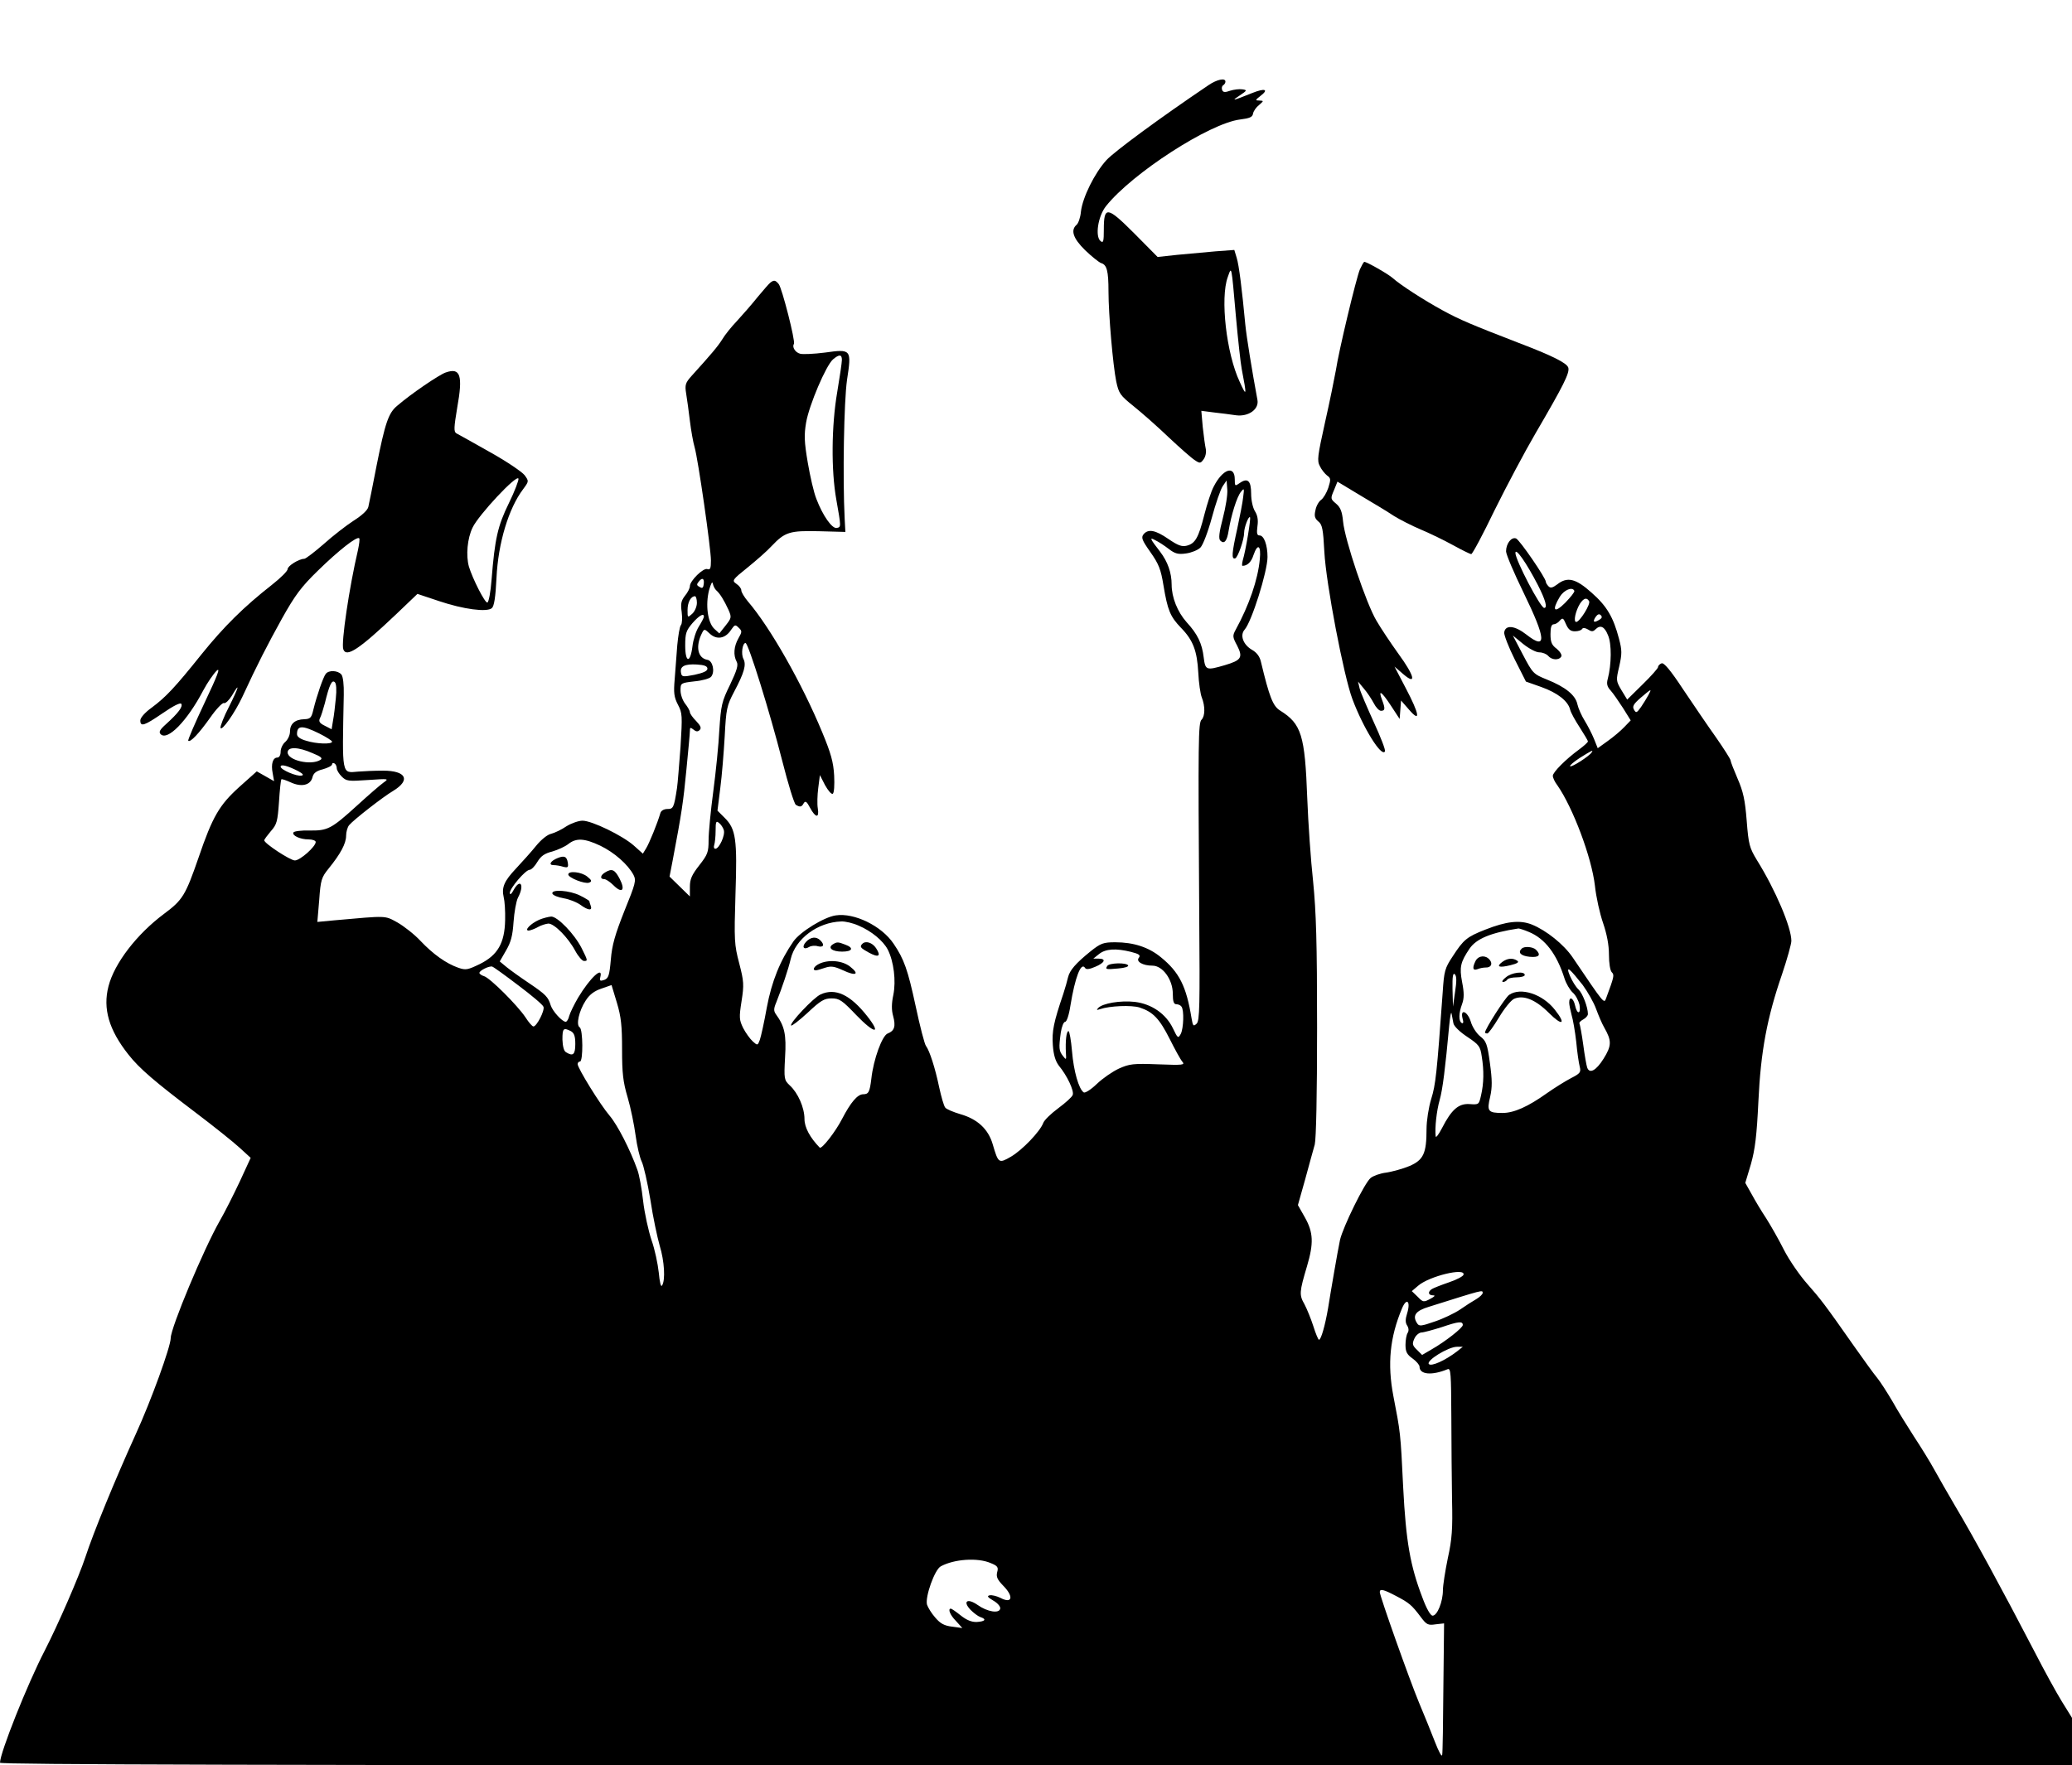
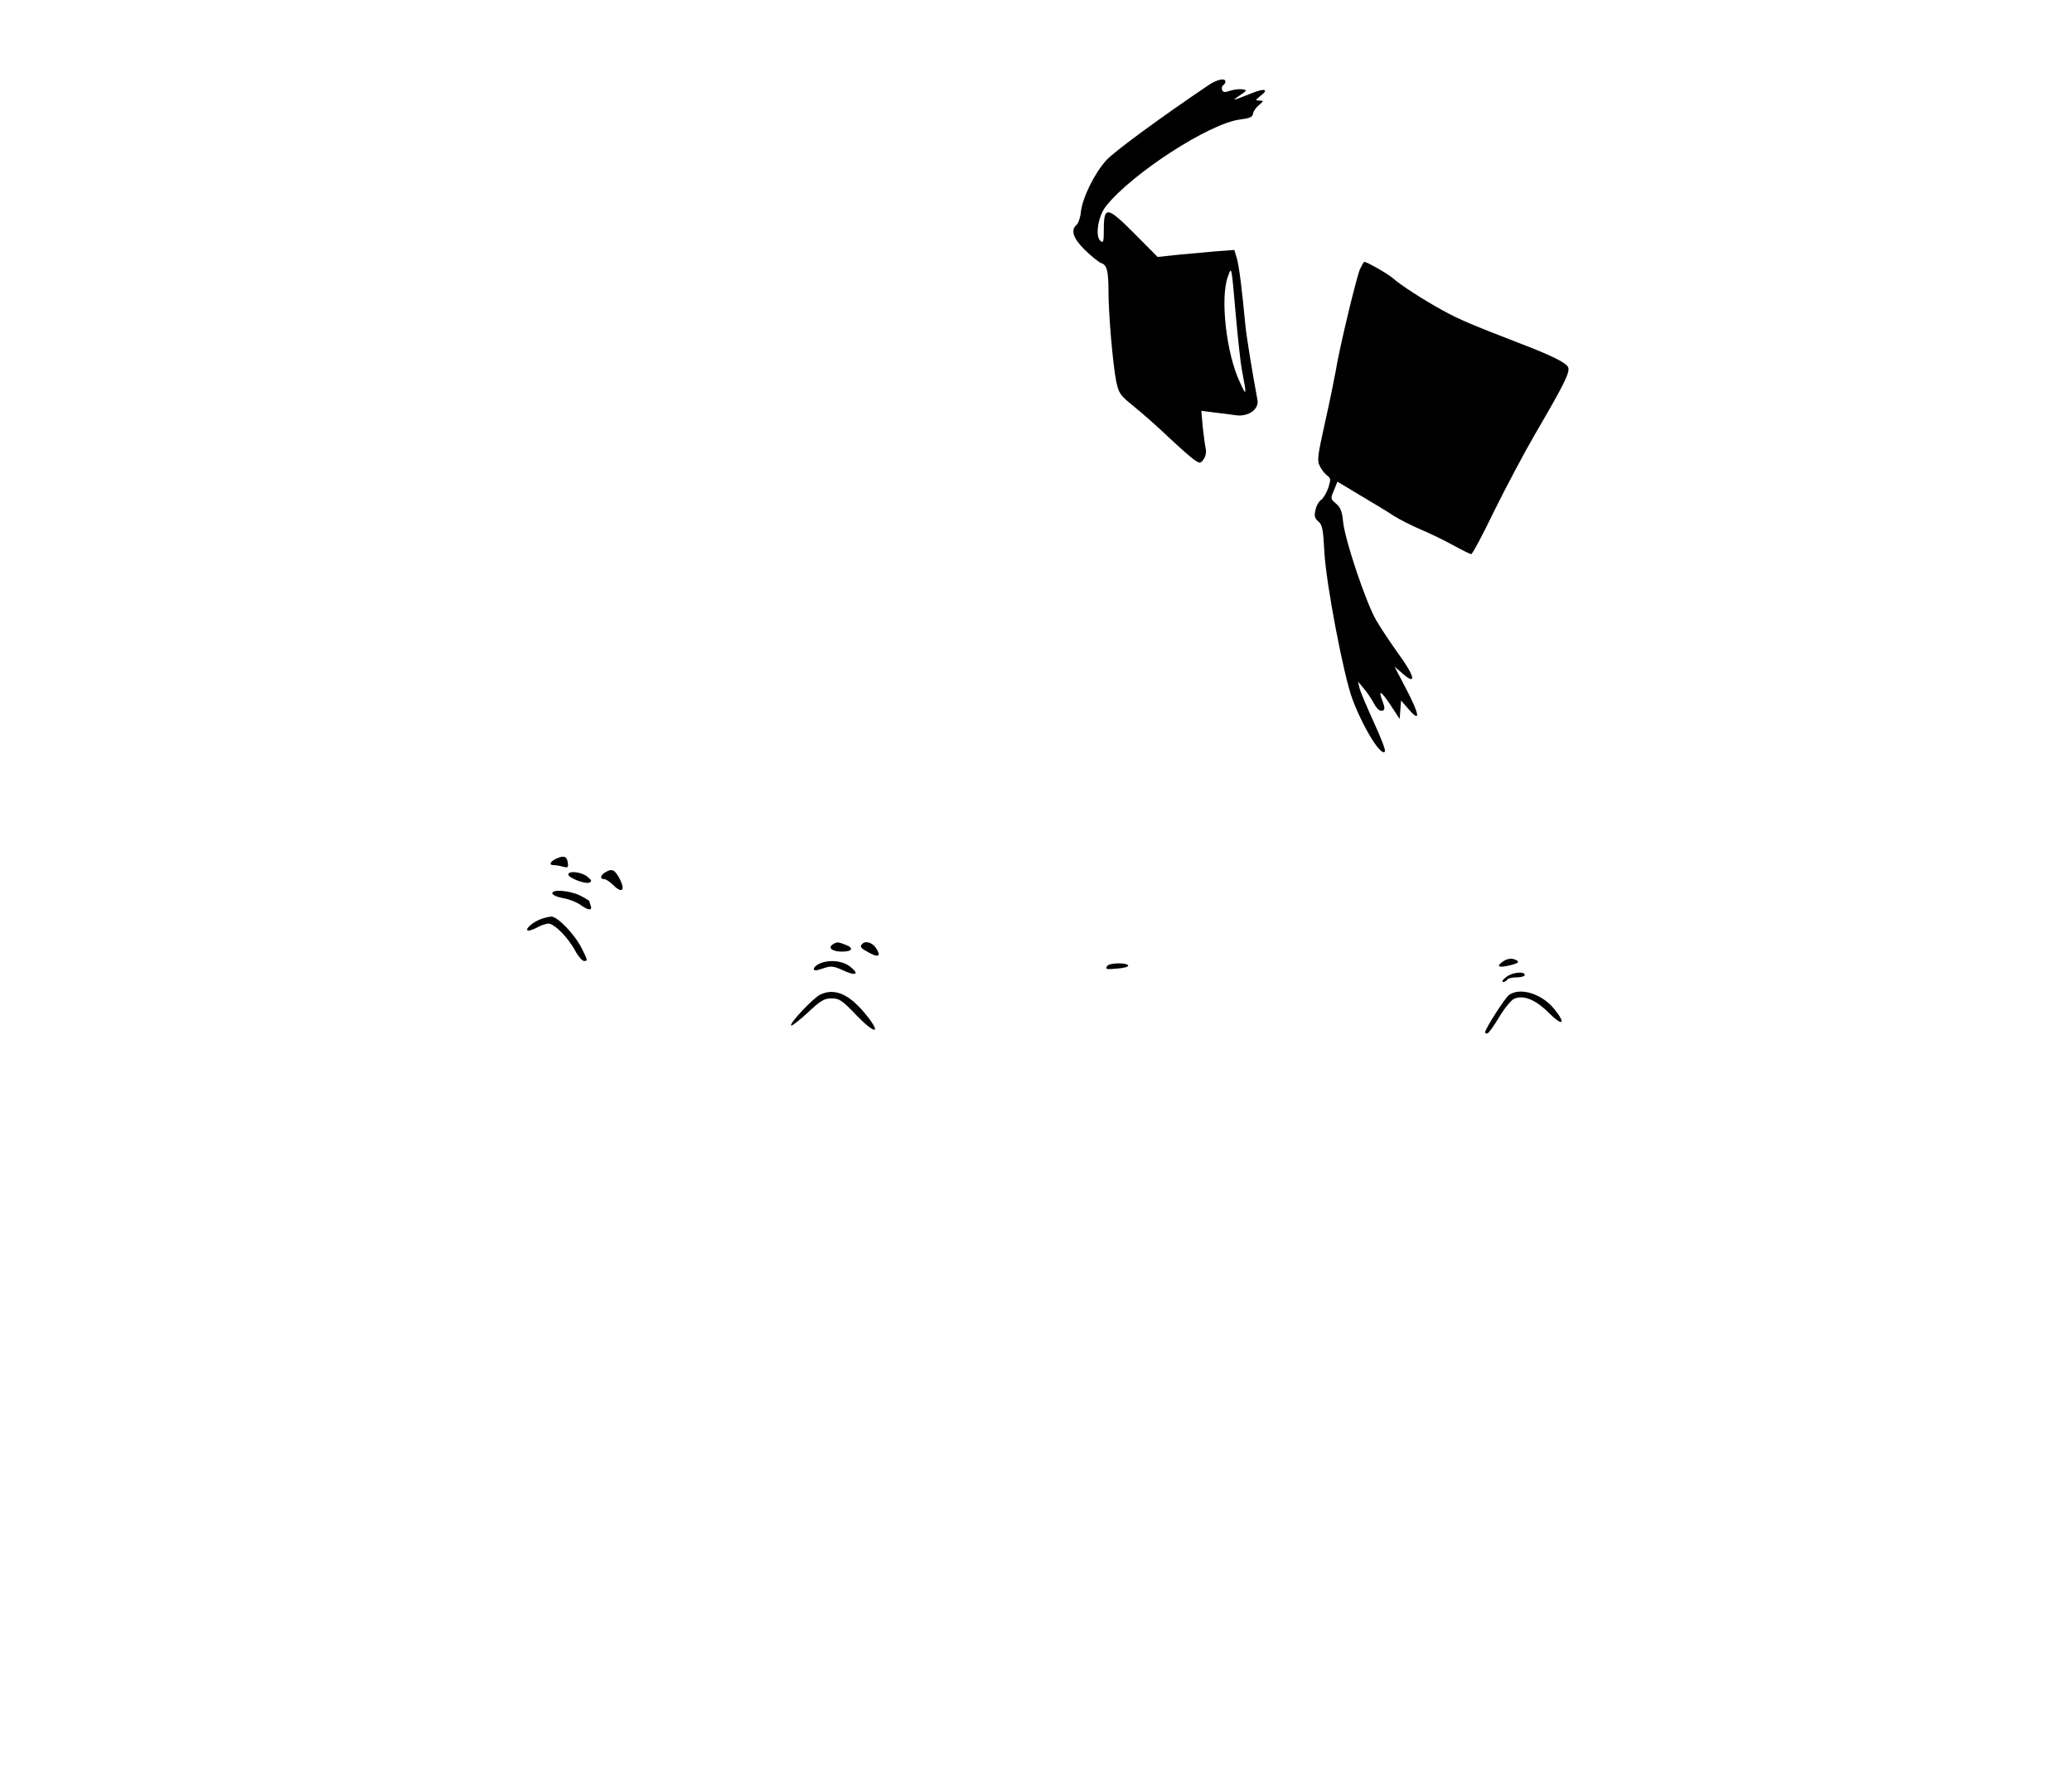
<svg xmlns="http://www.w3.org/2000/svg" version="1.0" width="886pt" height="755pt" viewBox="0 0 886 755" preserveAspectRatio="xMidYMid meet">
  <g transform="translate(0,755) scale(0.1,-0.1)" fill="#000000" stroke="none">
    <path d="M5168 7186 c-209 -141 -403 -284 -437 -321 -50 -55 -102 -159 -109 -221 -2 -24 -11 -49 -18 -55 -27 -23 -16 -58 36 -109 27 -26 58 -51 68 -55 25 -7 32 -33 32 -122 0 -97 19 -315 33 -384 11 -52 17 -60 74 -106 35 -28 102 -87 150 -133 49 -46 99 -90 112 -98 22 -15 25 -14 38 4 8 11 12 30 9 44 -3 14 -9 56 -13 94 l-6 69 54 -7 c30 -3 72 -9 94 -12 53 -7 99 25 92 65 -23 124 -47 271 -52 323 -14 149 -27 255 -37 286 l-10 33 -81 -6 c-45 -4 -119 -11 -164 -15 l-83 -9 -100 101 c-116 116 -130 118 -130 16 0 -50 -2 -59 -14 -49 -24 20 -11 106 23 149 111 140 443 355 574 371 40 5 53 10 55 25 2 11 14 28 26 37 20 18 21 18 1 19 -18 0 -18 2 5 20 37 28 19 34 -36 12 -85 -34 -90 -35 -54 -11 33 22 34 24 12 27 -13 2 -36 -1 -52 -6 -22 -8 -30 -7 -34 3 -3 8 -1 17 4 20 6 4 10 10 10 16 0 17 -37 9 -72 -15z m117 -991 c9 -99 20 -200 25 -225 22 -114 21 -119 -9 -53 -57 121 -84 358 -51 448 17 48 15 56 35 -170z" />
    <path d="M5815 6398 c-16 -39 -90 -347 -103 -433 -6 -33 -26 -133 -46 -221 -32 -145 -35 -164 -22 -188 7 -15 22 -33 31 -40 16 -11 16 -17 5 -52 -7 -21 -21 -45 -31 -52 -9 -6 -21 -26 -24 -44 -6 -25 -3 -35 12 -48 17 -13 21 -33 26 -130 7 -135 83 -532 120 -630 46 -123 124 -249 139 -224 4 5 -18 61 -47 124 -29 64 -57 129 -61 145 l-7 30 25 -30 c14 -16 33 -45 42 -62 9 -18 23 -33 31 -33 18 0 19 9 5 46 -18 47 -3 38 37 -23 l38 -58 3 40 3 39 34 -39 c51 -59 45 -20 -14 92 l-48 92 36 -31 c60 -52 50 -9 -18 84 -33 46 -76 110 -95 143 -43 71 -136 347 -143 425 -4 42 -11 60 -30 76 -24 20 -24 22 -9 57 l15 37 98 -59 c54 -32 119 -71 144 -88 26 -16 77 -42 115 -58 38 -16 100 -46 138 -67 38 -21 73 -38 77 -38 5 0 50 84 100 188 51 103 129 250 174 327 122 209 148 261 141 283 -7 20 -69 51 -216 107 -194 75 -249 98 -320 137 -81 44 -183 110 -215 139 -19 17 -110 69 -121 69 -3 0 -11 -15 -19 -32z" />
-     <path d="M3295 6342 c-6 -4 -30 -32 -55 -62 -24 -30 -64 -76 -88 -102 -24 -25 -53 -61 -64 -80 -19 -30 -45 -61 -131 -156 -26 -29 -29 -38 -23 -75 4 -23 11 -76 16 -117 5 -41 14 -92 20 -112 15 -51 70 -434 70 -485 0 -34 -3 -41 -15 -37 -17 7 -75 -50 -75 -73 0 -8 -9 -27 -21 -41 -17 -22 -19 -35 -14 -70 3 -24 2 -49 -3 -55 -6 -7 -12 -46 -16 -87 -3 -41 -8 -106 -11 -145 -5 -58 -3 -76 14 -109 19 -36 19 -47 11 -180 -6 -77 -12 -157 -15 -176 -13 -85 -16 -90 -41 -90 -15 0 -27 -7 -30 -17 -13 -45 -48 -130 -61 -151 l-14 -23 -38 34 c-48 43 -180 107 -220 107 -17 0 -48 -11 -69 -24 -20 -14 -50 -28 -65 -32 -16 -3 -44 -26 -65 -52 -20 -25 -59 -68 -85 -96 -51 -54 -63 -81 -53 -124 4 -15 7 -58 6 -97 -2 -99 -32 -150 -108 -188 -52 -25 -60 -27 -92 -16 -52 18 -108 58 -162 115 -26 28 -71 63 -99 79 -55 30 -42 29 -268 9 l-74 -7 8 94 c6 86 10 97 40 134 51 63 75 107 75 141 0 16 6 37 13 45 18 22 146 122 189 147 75 46 55 86 -44 86 -35 0 -82 -2 -106 -4 -72 -6 -69 -22 -62 328 1 44 -3 78 -10 87 -15 18 -54 20 -67 3 -11 -14 -38 -92 -53 -153 -8 -35 -13 -40 -39 -41 -40 -1 -61 -20 -61 -53 0 -15 -9 -34 -20 -44 -11 -9 -20 -28 -20 -42 0 -15 -6 -25 -14 -25 -19 0 -28 -27 -20 -67 l6 -34 -37 21 -37 21 -75 -67 c-85 -77 -114 -126 -174 -302 -56 -162 -68 -181 -147 -240 -117 -87 -213 -212 -238 -310 -25 -96 2 -187 85 -292 47 -60 114 -117 287 -248 78 -59 163 -127 189 -151 l47 -43 -47 -102 c-26 -55 -64 -131 -85 -167 -69 -121 -210 -458 -210 -502 0 -36 -84 -268 -150 -412 -88 -194 -180 -418 -215 -525 -27 -82 -116 -287 -174 -400 -74 -143 -191 -437 -191 -479 0 -8 1120 -11 4430 -11 l4430 0 0 102 0 101 -44 71 c-24 39 -75 132 -113 206 -143 275 -261 492 -342 628 -31 53 -72 124 -90 157 -18 33 -57 96 -86 140 -28 44 -71 112 -93 152 -23 39 -52 84 -65 100 -13 15 -56 75 -97 133 -129 184 -144 203 -202 269 -32 36 -77 101 -100 146 -22 44 -57 105 -76 135 -20 30 -48 77 -62 103 l-27 48 24 80 c18 64 25 122 32 268 10 215 37 358 101 544 22 65 40 130 40 143 0 58 -68 218 -147 345 -32 53 -36 66 -44 169 -7 89 -15 125 -39 180 -16 37 -30 73 -30 78 0 5 -28 49 -62 98 -35 49 -98 142 -141 206 -54 82 -82 115 -92 111 -8 -3 -15 -10 -15 -16 0 -5 -30 -39 -66 -74 l-66 -65 -25 41 c-23 39 -23 42 -9 101 12 54 12 69 -1 118 -24 92 -52 140 -117 197 -68 61 -104 70 -148 35 -19 -14 -28 -16 -36 -8 -7 7 -12 16 -12 20 0 16 -112 179 -127 185 -20 8 -43 -22 -43 -55 0 -13 34 -93 75 -177 97 -199 100 -248 12 -179 -50 39 -90 43 -95 9 -1 -11 19 -63 45 -115 l48 -95 65 -23 c70 -25 115 -60 124 -97 3 -13 22 -47 41 -76 19 -30 35 -56 35 -60 0 -4 -17 -19 -37 -34 -59 -43 -113 -98 -113 -113 0 -8 8 -26 19 -40 67 -96 147 -309 161 -430 5 -48 21 -120 35 -160 16 -47 25 -93 25 -135 0 -36 5 -68 12 -75 12 -12 10 -19 -24 -111 -9 -25 -7 -27 -143 174 -38 56 -113 116 -175 141 -51 20 -108 14 -199 -22 -79 -31 -93 -43 -139 -114 -34 -51 -37 -63 -43 -155 -25 -348 -30 -394 -49 -455 -11 -36 -20 -93 -20 -129 0 -104 -13 -132 -73 -158 -29 -12 -73 -24 -99 -28 -26 -3 -56 -14 -67 -23 -26 -21 -118 -209 -131 -265 -5 -23 -16 -85 -25 -137 -9 -52 -21 -122 -26 -155 -13 -75 -30 -135 -39 -135 -3 0 -14 26 -24 58 -10 31 -27 73 -38 94 -23 40 -22 52 11 163 29 98 27 144 -9 208 l-30 53 31 110 c16 60 35 127 41 149 6 25 10 211 10 500 0 365 -4 494 -17 625 -10 91 -21 251 -25 355 -10 272 -25 319 -116 376 -31 19 -46 58 -82 208 -5 23 -18 40 -37 51 -39 22 -54 63 -33 87 30 33 98 249 98 311 0 51 -15 92 -34 92 -11 0 -13 9 -9 40 4 27 0 47 -11 64 -9 15 -16 46 -16 75 0 55 -15 69 -49 45 -20 -14 -21 -14 -21 16 0 62 -52 44 -90 -31 -11 -20 -28 -74 -40 -120 -25 -99 -39 -124 -76 -133 -20 -5 -37 1 -78 29 -55 38 -86 44 -106 20 -11 -14 -7 -25 29 -76 36 -51 45 -74 56 -142 18 -108 29 -134 75 -182 52 -53 69 -99 74 -192 2 -43 9 -91 15 -106 15 -38 14 -80 -1 -95 -14 -14 -15 -81 -10 -831 3 -394 2 -456 -11 -469 -14 -13 -16 -11 -22 24 -22 135 -52 196 -131 260 -52 43 -117 64 -195 64 -51 0 -62 -4 -106 -39 -63 -51 -89 -81 -96 -111 -3 -14 -12 -45 -20 -70 -42 -124 -49 -160 -45 -219 3 -43 11 -69 26 -89 35 -42 66 -108 59 -125 -3 -9 -31 -34 -62 -57 -31 -23 -60 -51 -64 -63 -14 -37 -90 -116 -138 -144 -52 -30 -54 -29 -78 53 -19 65 -65 108 -139 129 -30 9 -59 21 -64 28 -6 7 -17 46 -26 87 -17 82 -41 156 -56 176 -6 6 -26 84 -45 173 -33 153 -49 199 -94 265 -51 76 -168 133 -247 121 -50 -7 -152 -70 -181 -111 -57 -82 -93 -171 -114 -283 -11 -62 -25 -125 -30 -139 -9 -24 -10 -24 -30 -6 -12 11 -30 36 -41 57 -17 35 -18 45 -7 115 11 70 10 85 -10 162 -21 80 -22 98 -16 295 8 236 2 280 -47 328 l-30 30 12 96 c7 53 15 153 19 222 6 117 9 131 40 190 44 83 53 116 40 141 -11 21 -4 68 9 68 12 0 104 -296 157 -504 25 -99 51 -183 58 -188 18 -11 25 -10 34 7 7 11 13 7 27 -20 24 -44 40 -45 33 -2 -3 17 -2 57 2 87 l7 55 22 -43 c13 -23 27 -40 33 -37 6 4 8 37 6 78 -3 57 -14 96 -51 185 -87 210 -222 448 -318 560 -15 18 -28 39 -28 47 0 8 -9 20 -21 28 -20 14 -18 17 48 70 37 30 84 71 103 92 57 60 77 66 203 63 l112 -3 -3 55 c-9 180 -3 504 10 595 20 131 19 133 -95 117 -47 -6 -94 -8 -105 -5 -21 5 -36 29 -27 42 7 12 -51 239 -65 256 -14 17 -20 18 -35 7z m305 -331 c0 -11 -9 -73 -20 -138 -25 -146 -26 -336 -4 -459 21 -119 21 -118 2 -122 -20 -4 -60 53 -87 124 -11 27 -27 97 -37 156 -15 88 -16 118 -7 171 13 75 85 244 115 270 26 22 38 22 38 -2z m1629 -677 c-16 -61 -19 -88 -11 -96 17 -17 29 -2 36 44 11 66 35 143 52 164 14 18 15 16 10 -21 -2 -22 -14 -82 -25 -134 -24 -108 -26 -134 -9 -129 11 4 38 79 38 110 0 22 19 72 25 66 5 -4 -18 -142 -31 -185 -3 -13 -4 -23 -1 -23 21 0 38 17 47 46 18 52 33 42 27 -18 -8 -87 -46 -197 -103 -301 -14 -26 -14 -31 6 -68 26 -51 18 -63 -53 -84 -79 -23 -83 -22 -90 34 -7 59 -26 99 -73 150 -39 44 -64 106 -64 161 0 50 -17 98 -49 140 -45 58 -47 64 -20 49 13 -6 39 -23 57 -37 26 -20 40 -24 74 -19 22 3 50 14 61 25 11 11 32 66 49 128 16 60 37 120 46 134 l17 25 3 -39 c2 -21 -7 -76 -19 -122z m1347 -286 c33 -65 42 -98 27 -98 -16 0 -123 205 -123 235 0 25 47 -42 96 -137z m-3568 -3 c-2 -10 -7 -12 -17 -5 -13 7 -13 11 -1 25 15 18 24 8 18 -20z m55 -20 c16 -14 33 -42 52 -83 14 -32 13 -35 -12 -67 l-27 -34 -22 20 c-28 27 -38 102 -22 165 8 28 14 40 16 28 2 -10 9 -24 15 -29z m3669 -2 c2 -5 -16 -27 -39 -51 -47 -47 -59 -34 -23 26 18 29 54 44 62 25z m-3752 -51 c0 -16 -9 -37 -20 -47 -20 -18 -20 -17 -20 16 0 33 14 59 32 59 4 0 8 -13 8 -28z m3815 7 c8 -12 -40 -89 -55 -89 -13 0 -3 47 16 78 16 24 29 28 39 11z m45 -79 c-24 -15 -31 -11 -18 10 9 13 16 16 23 9 7 -7 5 -13 -5 -19z m-3830 13 c0 -5 -10 -24 -22 -43 -12 -19 -24 -57 -27 -84 -9 -74 -31 -72 -31 3 0 53 4 64 31 96 29 33 49 44 49 28z m3724 -63 c14 0 28 4 31 10 4 6 13 5 25 -2 15 -10 22 -10 32 0 21 21 39 13 54 -25 16 -36 15 -125 -1 -186 -6 -21 -3 -34 12 -50 11 -12 34 -46 53 -75 l33 -53 -27 -28 c-15 -16 -47 -43 -71 -60 l-43 -31 -16 40 c-9 22 -27 57 -40 78 -13 21 -27 52 -31 70 -8 39 -51 74 -131 106 -57 23 -60 26 -102 106 l-43 82 44 -36 c25 -20 55 -36 69 -36 14 0 31 -7 38 -15 15 -18 46 -20 56 -3 4 6 -4 20 -19 33 -22 16 -27 29 -27 63 0 29 4 42 14 42 7 0 19 7 26 16 12 13 15 11 26 -15 10 -23 20 -31 38 -31z m-3577 -31 c-19 -34 -22 -71 -7 -99 8 -14 1 -37 -28 -98 -36 -73 -39 -89 -46 -193 -3 -63 -15 -181 -26 -264 -11 -82 -20 -176 -20 -208 0 -52 -4 -62 -40 -108 -32 -41 -40 -59 -40 -92 l0 -41 -44 43 -43 42 13 67 c39 205 46 254 59 389 8 82 15 156 15 167 0 15 2 16 15 6 12 -10 19 -10 27 -2 8 8 4 18 -15 38 -15 15 -27 32 -27 38 0 6 -9 22 -20 36 -11 14 -20 39 -20 57 0 32 1 32 60 39 33 3 65 12 71 20 17 21 7 68 -16 72 -42 7 -52 58 -23 115 9 18 11 18 33 -3 30 -28 67 -21 91 16 16 23 18 24 33 9 15 -14 14 -18 -2 -46z m-132 -129 c0 -10 -18 -18 -55 -26 -51 -10 -55 -9 -58 9 -5 27 15 38 68 35 32 -2 45 -7 45 -18z m-1589 -127 c-3 -32 -8 -75 -12 -95 l-6 -37 -29 15 c-23 11 -27 19 -21 32 5 9 14 38 21 64 19 78 30 103 43 90 6 -6 8 -32 4 -69z m5613 15 c-7 -13 -21 -36 -32 -52 -18 -25 -21 -27 -30 -11 -8 14 -2 24 29 51 47 40 48 40 33 12z m-5684 -165 c30 -15 55 -31 55 -35 0 -12 -67 -10 -111 4 -25 7 -39 17 -39 28 0 38 22 39 95 3z m-29 -84 c37 -15 45 -22 34 -29 -40 -25 -140 -2 -140 32 0 25 45 24 106 -3z m5470 3 c-10 -16 -86 -65 -92 -59 -3 3 16 19 42 36 53 33 58 35 50 23z m-5366 -68 c0 -8 10 -24 21 -35 20 -20 28 -21 113 -15 89 6 90 6 66 -11 -14 -10 -65 -54 -113 -98 -111 -101 -126 -108 -204 -107 -34 1 -65 -3 -68 -8 -8 -13 28 -30 64 -30 17 0 31 -5 31 -11 0 -20 -67 -79 -89 -79 -20 0 -131 73 -131 86 0 4 13 21 28 39 26 29 29 42 35 125 3 51 8 94 10 97 3 2 20 -4 40 -13 45 -21 84 -13 93 21 4 18 16 28 45 35 21 6 39 15 39 21 0 6 5 7 10 4 6 -3 10 -13 10 -21z m-165 -12 c20 -11 25 -17 15 -19 -21 -5 -90 25 -90 38 0 12 30 4 75 -19z m1820 -252 c7 -22 -20 -80 -36 -80 -6 0 -8 7 -5 16 3 9 6 36 6 61 0 39 2 44 15 33 8 -6 17 -20 20 -30z m-528 -67 c60 -29 118 -80 142 -125 12 -24 9 -36 -39 -154 -40 -101 -53 -146 -58 -208 -6 -68 -10 -80 -28 -87 -18 -6 -21 -4 -17 12 13 50 -44 -3 -95 -88 -17 -29 -34 -64 -38 -78 -3 -14 -10 -25 -15 -25 -15 0 -56 45 -64 70 -11 36 -20 46 -94 96 -36 24 -79 55 -95 68 l-29 24 27 47 c21 36 28 63 32 122 3 41 11 88 19 104 29 54 10 85 -19 32 -9 -17 -15 -22 -16 -12 0 20 67 99 85 99 7 0 22 15 33 34 15 25 31 36 63 44 24 7 55 21 69 32 34 27 69 25 137 -7z m1105 -342 c54 -23 104 -64 124 -102 26 -51 36 -134 24 -194 -8 -37 -8 -65 -1 -90 12 -44 6 -64 -23 -75 -24 -9 -61 -111 -70 -193 -7 -58 -12 -67 -35 -67 -24 0 -53 -34 -90 -105 -28 -55 -88 -132 -96 -123 -41 42 -65 86 -65 122 0 49 -28 112 -63 144 -24 23 -25 27 -20 120 6 98 -2 133 -39 184 -10 14 -10 24 1 50 25 63 52 143 62 186 20 87 116 158 216 161 17 1 51 -7 75 -18z m2866 -27 c68 -28 119 -94 152 -199 7 -22 23 -49 35 -60 13 -11 25 -35 29 -52 7 -41 -10 -44 -19 -3 -7 32 -25 41 -25 12 0 -9 5 -33 10 -52 6 -19 15 -71 20 -115 4 -44 11 -92 15 -107 6 -24 2 -29 -37 -49 -23 -12 -70 -41 -104 -65 -80 -57 -140 -84 -189 -84 -62 0 -68 7 -53 69 9 41 9 71 -1 144 -11 82 -16 95 -42 115 -16 13 -34 41 -40 63 -14 44 -46 57 -35 13 5 -17 3 -23 -4 -19 -13 8 -13 41 2 81 9 25 9 48 0 94 -12 64 -7 85 32 143 29 42 90 68 209 86 4 0 24 -6 45 -15z m-1702 -85 c35 -9 42 -14 34 -25 -14 -16 16 -34 58 -34 44 0 87 -60 87 -120 0 -33 4 -45 15 -45 8 0 18 -4 22 -10 12 -15 9 -94 -3 -117 -11 -20 -13 -19 -33 23 -30 63 -91 105 -163 114 -62 7 -138 -6 -157 -26 -8 -9 -7 -10 8 -5 41 14 134 18 169 7 58 -19 85 -48 129 -135 22 -44 46 -88 54 -97 12 -14 2 -15 -104 -11 -106 4 -122 2 -167 -18 -28 -13 -70 -42 -95 -66 -25 -24 -50 -40 -56 -36 -21 14 -43 91 -50 176 -4 47 -11 86 -15 86 -9 0 -14 -42 -11 -95 2 -29 1 -29 -13 -11 -17 22 -18 33 -9 100 4 25 12 46 19 46 6 0 16 28 22 68 20 123 46 190 63 162 4 -7 18 -6 43 5 41 17 49 35 15 35 l-23 0 25 20 c28 22 71 25 136 9z m-2620 -143 c56 -42 105 -83 108 -92 6 -16 -29 -84 -43 -84 -5 0 -20 17 -34 39 -34 51 -151 168 -177 176 -11 3 -20 10 -20 14 0 10 42 31 55 27 6 -2 56 -38 111 -80z m4552 1 c21 -29 47 -74 57 -102 10 -27 25 -63 35 -80 32 -56 32 -77 -3 -133 -32 -51 -60 -66 -70 -38 -3 8 -11 52 -17 98 -6 45 -14 86 -16 90 -3 4 5 12 16 18 11 6 20 16 20 23 0 30 -23 89 -40 105 -25 23 -60 103 -37 83 9 -7 33 -36 55 -64z m-546 -29 l-9 -63 -2 75 c-1 54 2 71 10 63 8 -8 8 -30 1 -75z m-3562 -246 c0 -101 4 -139 24 -206 13 -44 28 -118 34 -163 6 -45 18 -95 26 -111 8 -16 25 -90 37 -163 11 -74 30 -162 40 -197 20 -65 25 -147 10 -170 -5 -8 -10 13 -14 55 -4 37 -17 100 -31 139 -13 39 -30 115 -36 168 -6 54 -17 114 -25 134 -30 84 -84 190 -118 230 -41 48 -137 204 -137 221 0 6 5 11 10 11 14 0 13 137 -1 146 -17 10 -3 71 25 114 17 27 38 42 68 52 l43 15 23 -76 c18 -60 22 -99 22 -199z m3555 111 c3 -13 28 -37 60 -58 49 -33 55 -40 61 -83 10 -60 9 -116 -3 -167 -9 -39 -9 -40 -49 -37 -47 3 -77 -23 -118 -103 -14 -27 -26 -43 -27 -35 -4 37 4 109 17 155 13 46 24 135 41 320 4 39 8 61 10 50 2 -11 6 -30 8 -42z m-3774 -33 c14 -8 19 -21 19 -55 0 -46 -10 -54 -40 -35 -9 5 -14 26 -15 54 0 48 4 52 36 36z m3817 -1042 c-2 -7 -31 -22 -64 -33 -32 -11 -65 -24 -71 -28 -19 -12 -16 -27 5 -27 11 0 7 -5 -12 -15 -28 -15 -31 -15 -54 9 l-25 24 27 23 c47 41 204 79 194 47z m82 -78 c0 -5 -12 -17 -27 -26 -16 -9 -47 -29 -70 -45 -24 -16 -72 -39 -108 -51 -57 -20 -67 -21 -75 -8 -22 33 -7 54 50 71 235 74 230 73 230 59z m-323 -87 c-8 -25 -8 -40 0 -52 7 -11 8 -23 2 -32 -5 -8 -9 -31 -9 -51 0 -29 6 -41 30 -58 17 -12 30 -28 30 -35 0 -34 52 -39 120 -11 14 6 15 -19 16 -201 0 -115 2 -275 3 -358 3 -123 0 -168 -18 -249 -11 -54 -21 -116 -21 -137 0 -49 -24 -109 -44 -109 -9 0 -26 29 -44 78 -52 136 -70 239 -82 472 -11 233 -12 235 -42 390 -26 137 -15 250 37 374 20 48 38 31 22 -21z m238 -50 c0 -12 -75 -71 -133 -104 l-41 -24 -22 22 c-20 19 -21 26 -11 48 6 14 20 25 29 26 10 0 50 11 88 23 73 25 90 26 90 9z m-25 -113 c-51 -39 -109 -65 -120 -54 -14 14 83 74 120 74 l25 0 -25 -20z m-1994 -905 c30 -12 34 -18 28 -39 -5 -20 1 -32 25 -57 47 -47 40 -80 -11 -53 -16 8 -37 13 -46 11 -13 -3 -9 -8 16 -23 18 -10 31 -26 29 -34 -4 -22 -55 -14 -97 16 -43 30 -65 16 -30 -21 13 -13 31 -27 42 -31 28 -9 21 -19 -15 -21 -22 -1 -44 8 -69 28 -20 16 -39 29 -42 29 -14 0 -4 -27 22 -53 l27 -30 -44 6 c-33 4 -50 13 -72 39 -16 18 -31 43 -35 55 -9 33 33 151 59 164 57 31 157 38 213 14z m1732 -140 c58 -30 69 -40 106 -89 26 -35 32 -38 65 -33 l36 4 -3 -271 c-1 -149 -3 -280 -5 -291 -1 -12 -14 11 -31 55 -16 41 -47 118 -69 170 -41 99 -167 454 -167 471 0 15 17 11 68 -16z" />
    <path d="M2384 3880 c-30 -12 -40 -30 -17 -30 10 0 29 -3 41 -7 20 -5 23 -3 20 17 -4 27 -15 32 -44 20z" />
    <path d="M2588 3819 c-21 -12 -24 -29 -4 -29 7 0 25 -12 39 -26 37 -37 52 -22 27 27 -21 40 -33 46 -62 28z" />
    <path d="M2430 3810 c0 -14 71 -42 89 -35 13 5 12 10 -8 26 -24 20 -81 26 -81 9z" />
    <path d="M2362 3728 c3 -7 24 -16 49 -20 24 -4 56 -17 71 -28 33 -24 52 -26 44 -4 -3 9 -6 17 -6 20 0 2 -18 13 -40 24 -44 22 -124 28 -118 8z" />
    <path d="M2305 3616 c-36 -16 -65 -46 -44 -46 8 1 25 7 39 15 14 8 34 14 45 15 25 0 84 -59 115 -117 13 -24 30 -43 37 -43 17 0 17 1 -10 55 -31 61 -103 135 -130 135 -12 -1 -36 -7 -52 -14z" />
-     <path d="M3446 3521 c-19 -21 -9 -35 14 -21 8 5 25 7 37 3 25 -6 30 6 11 25 -18 18 -42 15 -62 -7z" />
    <path d="M3561 3511 c-23 -15 -2 -31 40 -31 44 0 52 16 13 30 -31 12 -35 12 -53 1z" />
-     <path d="M3687 3513 c-12 -12 -7 -18 28 -37 42 -23 54 -16 31 19 -16 24 -45 33 -59 18z" />
+     <path d="M3687 3513 c-12 -12 -7 -18 28 -37 42 -23 54 -16 31 19 -16 24 -45 33 -59 18" />
    <path d="M3503 3428 c-23 -11 -31 -28 -14 -28 4 0 22 5 39 11 25 8 38 7 77 -11 56 -26 72 -17 30 16 -33 26 -92 31 -132 12z" />
    <path d="M3509 3297 c-30 -13 -135 -125 -126 -133 3 -3 35 22 71 55 55 52 71 61 102 61 33 0 45 -8 105 -71 78 -81 110 -85 48 -6 -73 93 -137 123 -200 94z" />
-     <path d="M6507 3493 c-18 -17 -4 -31 33 -35 41 -4 51 7 28 30 -13 13 -50 16 -61 5z" />
-     <path d="M6310 3441 c-15 -30 -13 -44 8 -36 9 4 25 7 34 7 24 -1 32 16 18 33 -17 21 -47 19 -60 -4z" />
    <path d="M6424 3436 c-28 -21 -14 -26 35 -14 29 7 38 13 29 19 -19 13 -42 11 -64 -5z" />
    <path d="M6439 3370 c-13 -10 -19 -19 -12 -20 6 0 15 5 18 10 3 6 22 10 41 10 19 0 34 5 34 10 0 18 -57 11 -81 -10z" />
    <path d="M6453 3295 c-17 -12 -103 -146 -103 -161 0 -2 4 -4 10 -4 5 0 27 31 50 69 22 37 51 73 64 79 40 18 92 -3 149 -60 58 -58 75 -49 26 13 -53 68 -147 98 -196 64z" />
    <path d="M4735 3419 c-10 -15 -6 -16 47 -11 27 2 45 8 42 13 -7 13 -81 11 -89 -2z" />
-     <path d="M1906 5957 c-27 -9 -148 -91 -207 -142 -38 -31 -52 -73 -89 -258 -16 -84 -32 -162 -35 -175 -3 -14 -28 -37 -63 -59 -31 -20 -89 -65 -128 -100 -39 -34 -77 -63 -83 -63 -22 0 -71 -30 -71 -44 0 -8 -30 -38 -67 -67 -121 -95 -205 -178 -301 -297 -113 -141 -152 -183 -214 -229 -28 -20 -48 -43 -48 -54 0 -29 17 -23 96 31 45 31 75 46 79 40 8 -12 -12 -39 -65 -87 -27 -24 -32 -34 -23 -43 29 -30 114 57 182 187 18 34 44 71 57 84 18 17 5 -18 -51 -136 -41 -87 -73 -161 -70 -163 8 -9 46 31 94 99 25 36 52 64 58 62 7 -3 22 12 34 31 37 63 31 39 -11 -45 -23 -44 -39 -86 -37 -92 5 -16 61 64 93 132 64 139 108 224 170 336 56 100 82 135 154 205 89 87 166 147 176 138 3 -3 0 -25 -5 -49 -38 -162 -73 -400 -63 -426 13 -37 69 1 227 151 l90 86 93 -31 c104 -35 204 -48 225 -30 10 8 16 47 20 129 7 150 52 298 114 380 25 34 25 34 6 60 -11 14 -77 59 -149 99 -71 40 -135 76 -143 80 -11 7 -10 25 4 109 25 139 14 173 -49 151z m270 -559 c-48 -98 -60 -152 -74 -327 -4 -53 -12 -96 -18 -98 -10 -3 -63 101 -79 154 -13 47 -7 120 16 167 25 53 188 228 196 209 2 -6 -16 -54 -41 -105z" />
  </g>
</svg>